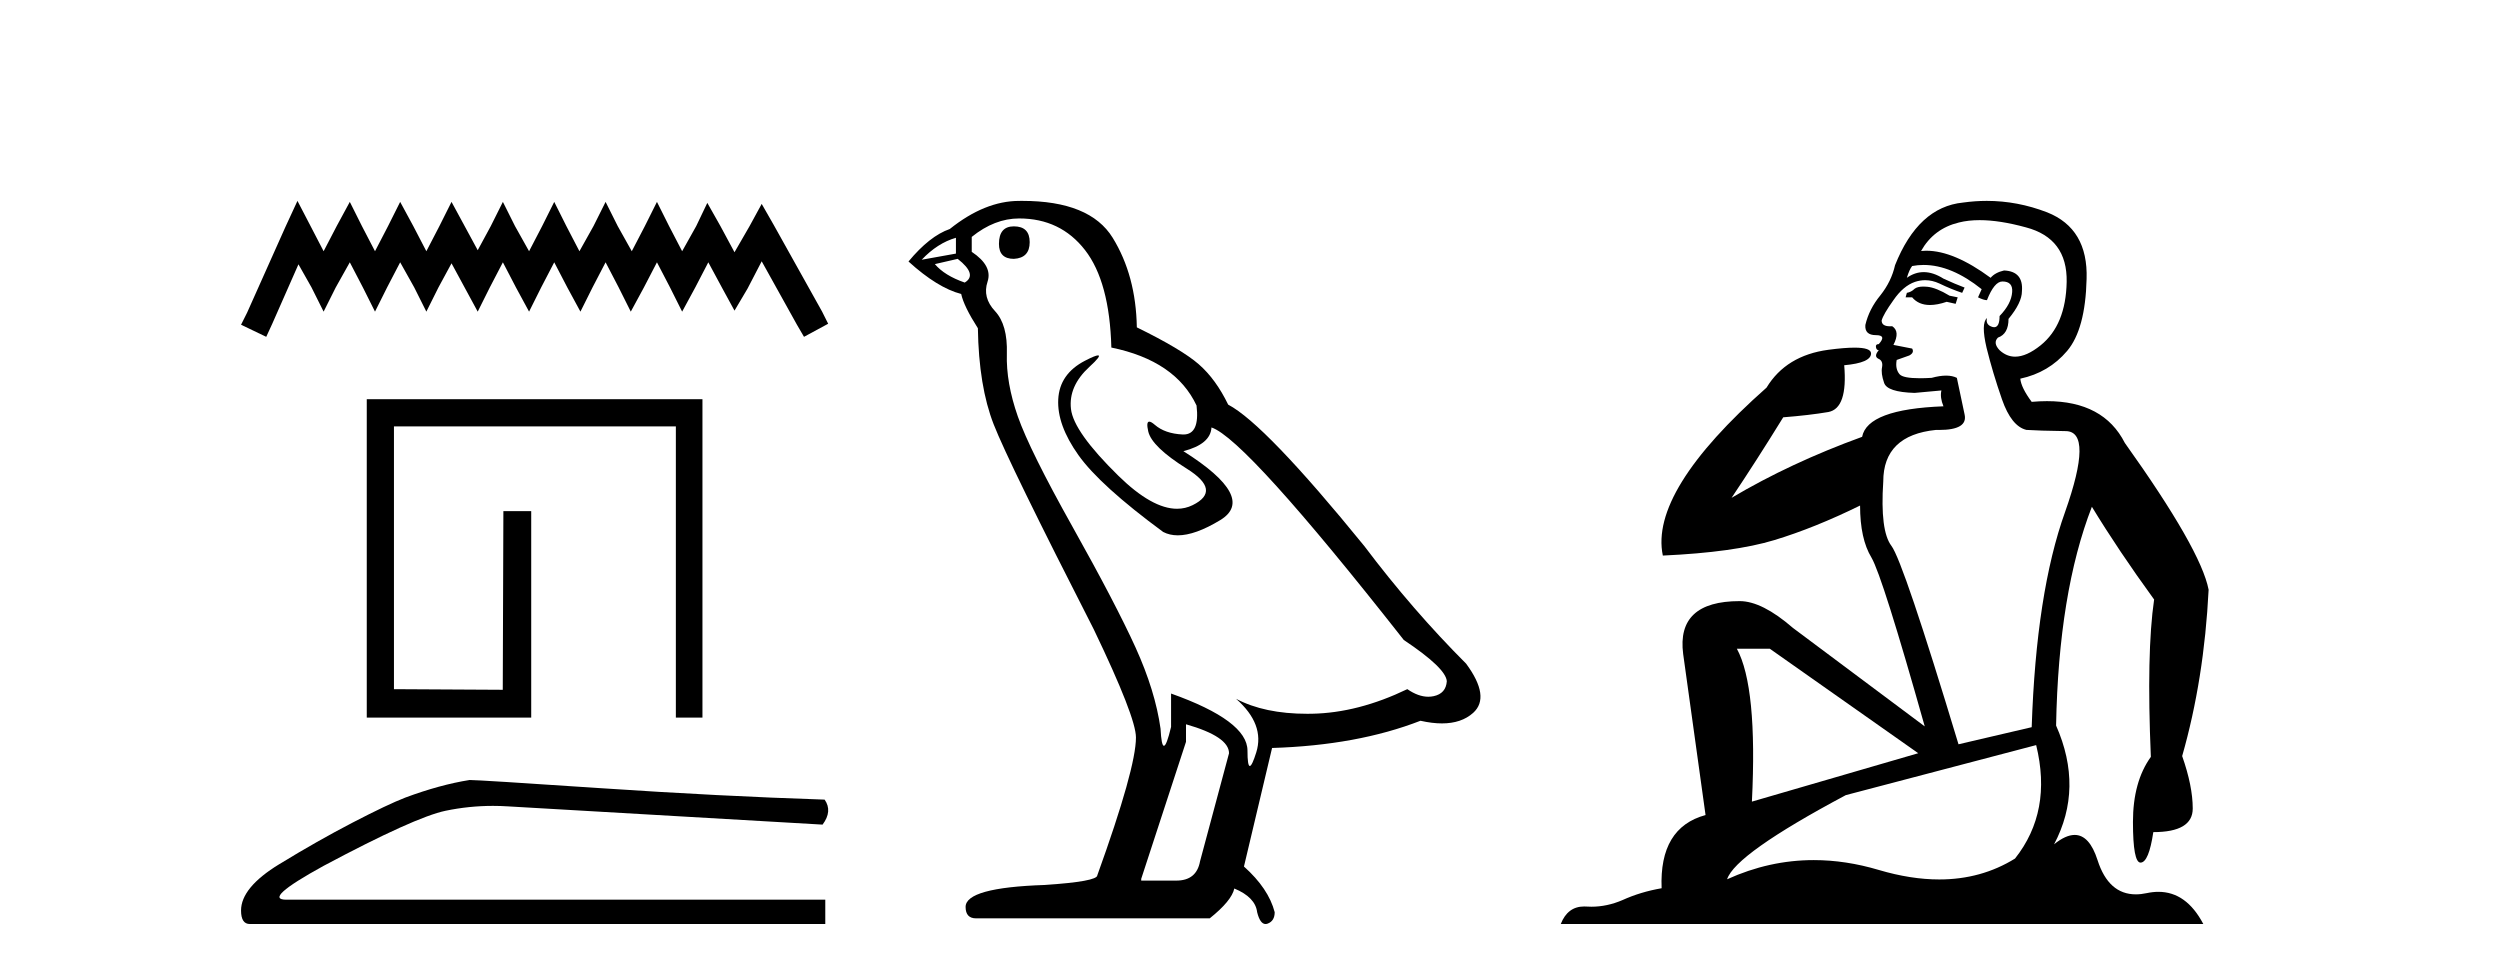
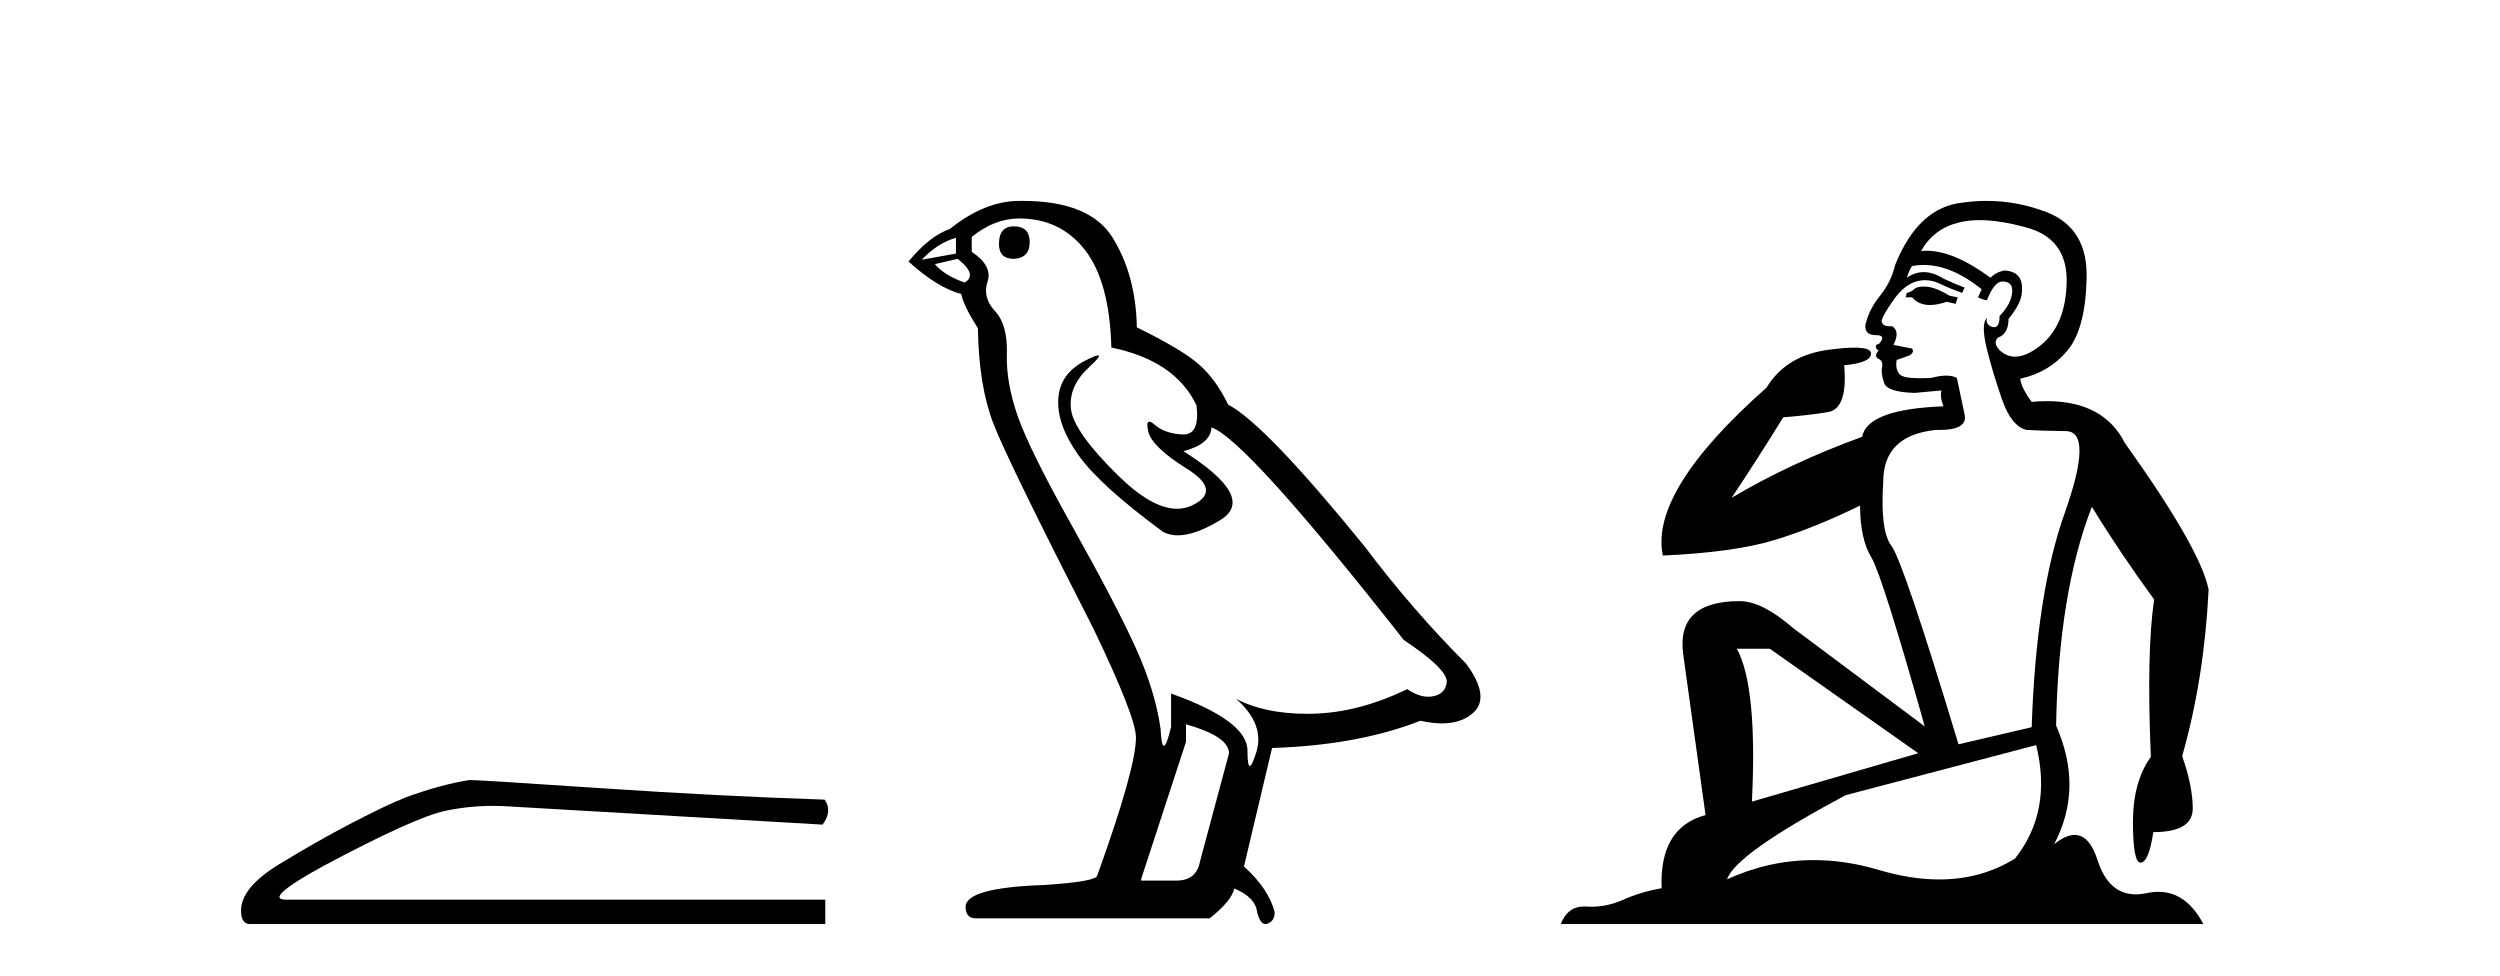
<svg xmlns="http://www.w3.org/2000/svg" width="105.0" height="41.0">
-   <path d="M 12.493 8.437 L 11.985 9.537 L 10.378 13.132 L 10.124 13.639 L 11.182 14.147 L 11.435 13.597 L 12.535 11.101 L 13.085 12.074 L 13.592 13.089 L 14.1 12.074 L 14.692 11.017 L 15.242 12.074 L 15.75 13.089 L 16.257 12.074 L 16.807 11.017 L 17.399 12.074 L 17.907 13.089 L 18.414 12.074 L 18.964 11.059 L 19.514 12.074 L 20.064 13.089 L 20.571 12.074 L 21.121 11.017 L 21.671 12.074 L 22.221 13.089 L 22.728 12.074 L 23.278 11.017 L 23.828 12.074 L 24.378 13.089 L 24.885 12.074 L 25.435 11.017 L 25.985 12.074 L 26.493 13.089 L 27.043 12.074 L 27.592 11.017 L 28.142 12.074 L 28.65 13.089 L 29.2 12.074 L 29.749 11.017 L 30.342 12.117 L 30.849 13.047 L 31.399 12.117 L 31.991 10.975 L 33.472 13.639 L 33.768 14.147 L 34.783 13.597 L 34.529 13.089 L 32.499 9.452 L 31.991 8.564 L 31.484 9.494 L 30.849 10.594 L 30.257 9.494 L 29.707 8.521 L 29.242 9.494 L 28.65 10.552 L 28.1 9.494 L 27.592 8.479 L 27.085 9.494 L 26.535 10.552 L 25.943 9.494 L 25.435 8.479 L 24.928 9.494 L 24.336 10.552 L 23.786 9.494 L 23.278 8.479 L 22.771 9.494 L 22.221 10.552 L 21.629 9.494 L 21.121 8.479 L 20.614 9.494 L 20.064 10.509 L 19.514 9.494 L 18.964 8.479 L 18.456 9.494 L 17.907 10.552 L 17.357 9.494 L 16.807 8.479 L 16.299 9.494 L 15.75 10.552 L 15.2 9.494 L 14.692 8.479 L 14.142 9.494 L 13.592 10.552 L 13.043 9.494 L 12.493 8.437 Z" style="fill:#000000;stroke:none" />
-   <path d="M 29.503 16.767 L 29.503 30.139 L 28.386 30.139 L 28.386 17.91 L 16.546 17.91 L 16.546 28.945 L 21.116 28.971 L 21.142 21.467 L 22.311 21.467 L 22.311 30.139 L 15.404 30.139 L 15.404 16.767 Z" style="fill:#000000;stroke:none" />
  <path d="M 19.723 32.76 Q 18.474 32.959 17.025 33.498 Q 16.287 33.782 14.81 34.549 Q 13.333 35.316 11.729 36.296 Q 10.124 37.276 10.124 38.241 Q 10.124 38.809 10.493 38.809 L 34.662 38.809 L 34.662 37.787 L 12.027 37.787 Q 11.005 37.787 13.589 36.367 Q 17.423 34.322 18.715 34.052 Q 19.697 33.847 20.704 33.847 Q 21.022 33.847 21.342 33.868 L 34.548 34.634 Q 34.974 34.066 34.634 33.584 Q 30.26 33.442 25.191 33.101 Q 20.121 32.76 19.723 32.76 Z" style="fill:#000000;stroke:none" />
  <path d="M 42.583 9.507 Q 41.956 9.507 41.956 10.245 Q 41.956 10.872 42.583 10.872 Q 43.247 10.835 43.247 10.171 Q 43.247 9.507 42.583 9.507 ZM 40.149 9.987 L 40.149 10.651 L 38.711 10.909 Q 39.375 10.208 40.149 9.987 ZM 40.223 10.872 Q 41.071 11.536 40.518 11.868 Q 39.67 11.573 39.264 11.093 L 40.223 10.872 ZM 42.805 9.175 Q 44.538 9.175 45.571 10.503 Q 46.603 11.831 46.677 14.597 Q 49.37 15.15 50.255 17.031 Q 50.398 18.249 49.706 18.249 Q 49.686 18.249 49.665 18.248 Q 48.927 18.211 48.503 17.843 Q 48.349 17.709 48.27 17.709 Q 48.132 17.709 48.226 18.119 Q 48.374 18.765 49.849 19.687 Q 51.324 20.609 50.089 21.217 Q 49.782 21.368 49.436 21.368 Q 48.387 21.368 46.972 19.982 Q 45.091 18.138 44.981 17.179 Q 44.87 16.22 45.755 15.408 Q 46.282 14.926 46.117 14.926 Q 46.004 14.926 45.571 15.15 Q 44.501 15.703 44.446 16.773 Q 44.391 17.843 45.294 19.115 Q 46.198 20.388 48.853 22.342 Q 49.125 22.484 49.468 22.484 Q 50.197 22.484 51.251 21.844 Q 52.8 20.904 49.702 18.949 Q 50.845 18.654 50.882 17.953 Q 52.32 18.433 58.959 26.879 Q 60.729 28.059 60.766 28.612 Q 60.729 29.129 60.213 29.239 Q 60.102 29.263 59.988 29.263 Q 59.57 29.263 59.107 28.944 Q 57.041 29.94 55.105 29.977 Q 55.003 29.979 54.903 29.979 Q 53.103 29.979 51.915 29.35 L 51.915 29.35 Q 53.132 30.42 52.763 31.6 Q 52.584 32.172 52.492 32.172 Q 52.394 32.172 52.394 31.526 Q 52.394 30.272 49.185 29.129 L 49.185 30.53 Q 48.996 31.324 48.885 31.324 Q 48.779 31.324 48.743 30.604 Q 48.521 29.018 47.692 27.192 Q 46.862 25.367 45.054 22.139 Q 43.247 18.912 42.749 17.492 Q 42.251 16.072 42.288 14.855 Q 42.325 13.638 41.79 13.066 Q 41.256 12.495 41.477 11.831 Q 41.698 11.167 40.813 10.577 L 40.813 9.95 Q 41.772 9.175 42.805 9.175 ZM 49.812 30.42 Q 51.619 30.936 51.619 31.637 L 50.402 36.173 Q 50.255 36.985 49.407 36.985 L 47.931 36.985 L 47.931 36.911 L 49.812 31.157 L 49.812 30.42 ZM 42.938 8.437 Q 42.872 8.437 42.805 8.438 Q 41.366 8.438 39.891 9.618 Q 39.043 9.913 38.157 10.983 Q 39.375 12.089 40.37 12.347 Q 40.481 12.864 41.071 13.786 Q 41.108 16.22 41.735 17.824 Q 42.362 19.429 45.94 26.436 Q 47.71 30.124 47.71 30.973 Q 47.71 32.264 46.087 36.763 Q 46.087 37.022 43.874 37.169 Q 40.555 37.28 40.555 38.091 Q 40.555 38.571 40.997 38.571 L 50.808 38.571 Q 51.73 37.833 51.841 37.317 Q 52.726 37.685 52.8 38.312 Q 52.924 38.809 53.153 38.809 Q 53.196 38.809 53.242 38.792 Q 53.537 38.681 53.537 38.312 Q 53.279 37.317 52.246 36.394 L 53.427 31.415 Q 57.004 31.305 59.66 30.272 Q 60.152 30.383 60.561 30.383 Q 61.381 30.383 61.873 29.94 Q 62.61 29.276 61.578 27.875 Q 59.328 25.625 57.299 22.932 Q 53.132 17.806 51.583 16.994 Q 51.066 15.925 50.347 15.298 Q 49.628 14.671 47.747 13.749 Q 47.71 11.573 46.733 9.987 Q 45.777 8.437 42.938 8.437 Z" style="fill:#000000;stroke:none" />
  <path d="M 80.786 12.036 Q 80.532 12.036 80.412 12.129 Q 80.275 12.266 80.088 12.3 L 80.036 12.488 L 80.31 12.488 Q 80.58 12.81 81.058 12.81 Q 81.366 12.81 81.761 12.676 L 82.137 12.761 L 82.223 12.488 L 81.881 12.419 Q 81.317 12.078 80.942 12.044 Q 80.858 12.036 80.786 12.036 ZM 83.145 9.246 Q 83.984 9.246 85.092 9.55 Q 86.834 10.011 86.8 11.839 Q 86.766 13.649 85.707 14.503 Q 85.113 14.98 84.636 14.98 Q 84.276 14.98 83.982 14.708 Q 83.692 14.401 83.914 14.179 Q 84.358 14.025 84.358 13.393 Q 84.921 12.71 84.921 12.232 Q 84.99 11.395 84.17 11.36 Q 83.794 11.446 83.606 11.668 Q 82.063 10.53 80.904 10.53 Q 80.793 10.53 80.685 10.541 L 80.685 10.541 Q 81.215 9.601 82.274 9.345 Q 82.665 9.246 83.145 9.246 ZM 80.791 11.128 Q 81.958 11.128 83.23 12.146 L 83.077 12.488 Q 83.316 12.607 83.452 12.607 Q 83.76 11.822 84.102 11.822 Q 84.546 11.822 84.511 12.266 Q 84.477 12.761 83.982 13.274 Q 83.982 13.743 83.754 13.743 Q 83.725 13.743 83.692 13.735 Q 83.384 13.649 83.452 13.359 L 83.452 13.359 Q 83.196 13.581 83.435 14.606 Q 83.692 15.648 84.084 16.775 Q 84.477 17.902 85.109 18.056 Q 85.605 18.09 86.766 18.107 Q 87.928 18.124 86.732 21.506 Q 85.519 24.888 85.331 30.542 L 82.257 31.26 Q 79.934 23.573 79.438 22.924 Q 78.96 22.292 79.097 20.225 Q 79.097 18.278 81.317 18.056 Q 81.382 18.058 81.442 18.058 Q 82.659 18.058 82.513 17.407 Q 82.376 16.741 82.188 15.87 Q 82.001 15.776 81.736 15.776 Q 81.471 15.776 81.129 15.87 Q 80.856 15.886 80.637 15.886 Q 79.924 15.886 79.78 15.716 Q 79.592 15.494 79.661 15.118 L 80.19 14.93 Q 80.412 14.811 80.31 14.64 L 79.524 14.486 Q 79.814 13.923 79.473 13.701 Q 79.423 13.704 79.379 13.704 Q 79.029 13.704 79.029 13.461 Q 79.097 13.205 79.524 12.607 Q 79.934 12.01 80.429 11.839 Q 80.643 11.768 80.856 11.768 Q 81.155 11.768 81.454 11.907 Q 81.949 12.146 82.411 12.3 L 82.513 12.078 Q 82.103 11.924 81.625 11.702 Q 81.192 11.429 80.796 11.429 Q 80.426 11.429 80.088 11.668 Q 80.19 11.326 80.31 11.173 Q 80.548 11.128 80.791 11.128 ZM 74.331 27.246 L 80.566 31.635 L 73.58 33.668 Q 73.819 28.851 72.948 27.246 ZM 85.519 31.294 Q 86.202 34.078 84.631 36.059 Q 83.213 36.937 81.448 36.937 Q 80.257 36.937 78.909 36.538 Q 77.519 36.124 76.18 36.124 Q 74.31 36.124 72.538 36.93 Q 72.879 35.871 77.525 33.395 L 85.519 31.294 ZM 83.444 8.437 Q 82.948 8.437 82.445 8.508 Q 80.566 8.696 79.592 11.138 Q 79.438 11.822 78.977 12.402 Q 78.499 12.983 78.345 13.649 Q 78.311 14.076 78.789 14.076 Q 79.251 14.076 78.909 14.452 Q 78.772 14.452 78.789 14.572 Q 78.806 14.708 78.909 14.708 Q 78.687 14.965 78.892 15.067 Q 79.097 15.152 79.046 15.426 Q 78.994 15.682 79.131 16.075 Q 79.251 16.468 80.412 16.502 L 81.539 16.399 L 81.539 16.399 Q 81.471 16.69 81.625 17.065 Q 78.431 17.185 78.209 18.347 Q 75.202 19.44 72.726 20.909 Q 73.768 19.354 74.895 17.527 Q 75.988 17.441 76.791 17.305 Q 77.611 17.151 77.457 15.34 Q 78.584 15.238 78.584 14.845 Q 78.584 14.601 77.891 14.601 Q 77.47 14.601 76.791 14.691 Q 75.015 14.93 74.195 16.28 Q 69.275 20.635 69.839 23.334 Q 72.828 23.197 74.519 22.685 Q 76.21 22.173 78.123 21.233 Q 78.123 22.634 78.602 23.42 Q 79.063 24.205 80.839 30.508 L 75.305 26.374 Q 74.007 25.247 73.067 25.247 Q 70.403 25.247 70.693 27.468 L 71.633 34.232 Q 69.685 34.761 69.788 37.306 Q 68.9 37.46 68.148 37.802 Q 67.499 38.082 66.837 38.082 Q 66.733 38.082 66.628 38.075 Q 66.581 38.072 66.535 38.072 Q 65.84 38.072 65.552 38.809 L 92.539 38.809 Q 91.828 37.457 90.653 37.457 Q 90.419 37.457 90.165 37.511 Q 89.923 37.563 89.705 37.563 Q 88.558 37.563 88.098 36.128 Q 87.759 35.067 87.136 35.067 Q 86.756 35.067 86.271 35.461 Q 87.518 33.104 86.356 30.474 Q 86.459 24.888 87.859 21.284 Q 88.97 23.112 90.473 25.179 Q 90.148 27.399 90.336 31.789 Q 89.584 32.831 89.584 34.522 Q 89.584 36.23 89.903 36.23 Q 89.906 36.23 89.909 36.23 Q 90.251 36.213 90.439 34.949 Q 92.095 34.949 92.095 33.958 Q 92.095 33.019 91.651 31.755 Q 92.574 28.527 92.762 24.769 Q 92.437 23.078 89.243 18.603 Q 88.35 16.848 85.971 16.848 Q 85.664 16.848 85.331 16.878 Q 84.887 16.28 84.853 15.904 Q 86.049 15.648 86.817 14.742 Q 87.586 13.837 87.637 11.719 Q 87.706 9.601 85.98 8.918 Q 84.734 8.437 83.444 8.437 Z" style="fill:#000000;stroke:none" />
</svg>